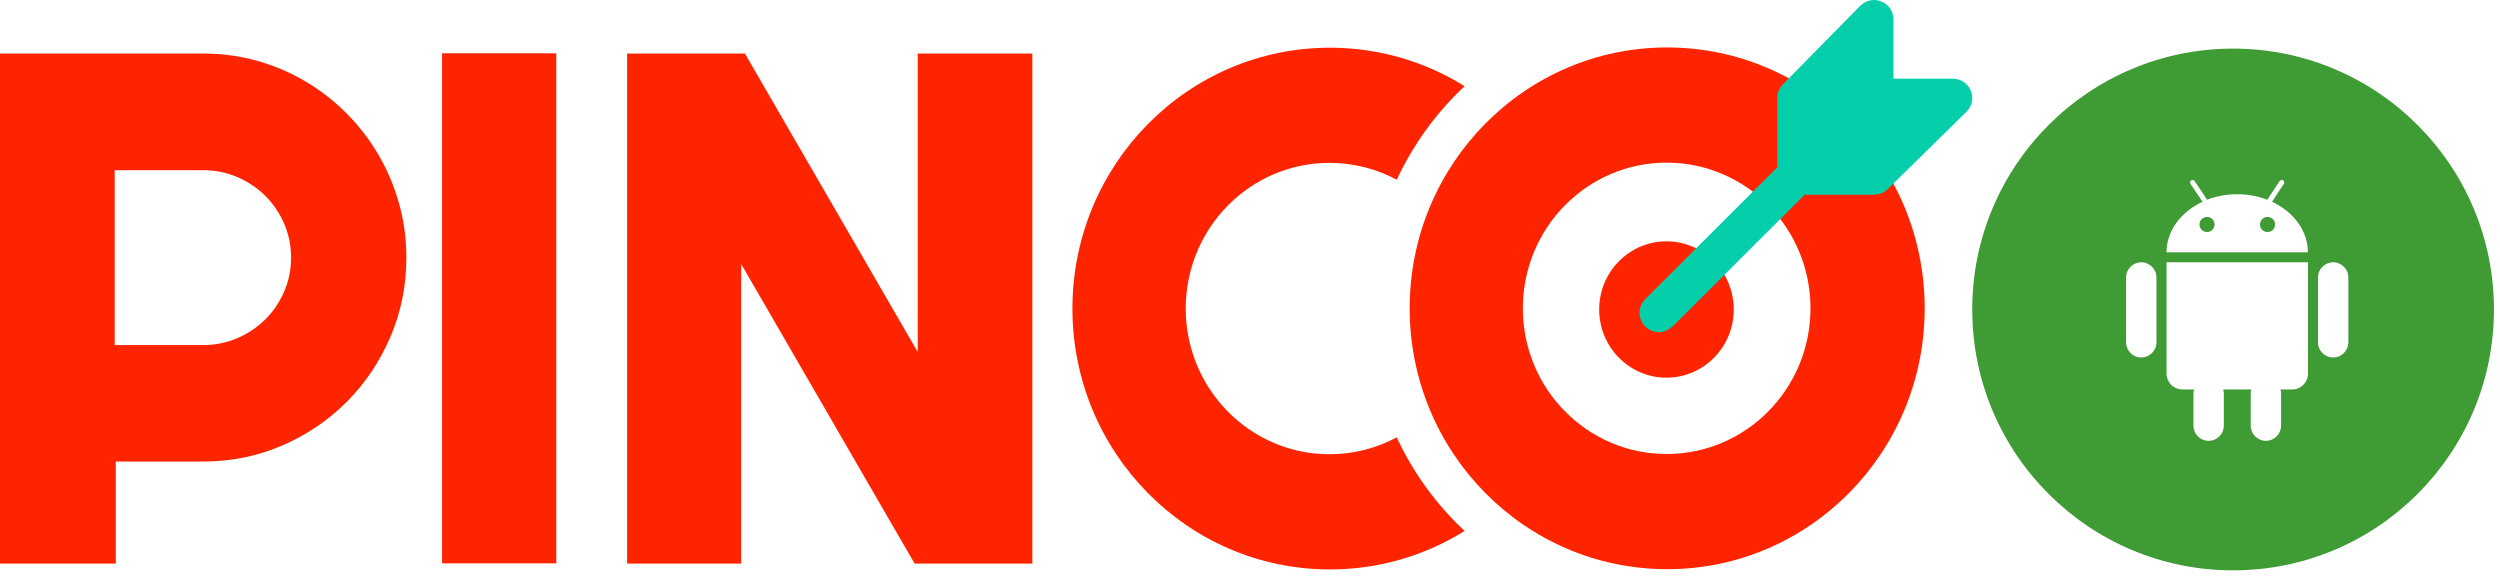
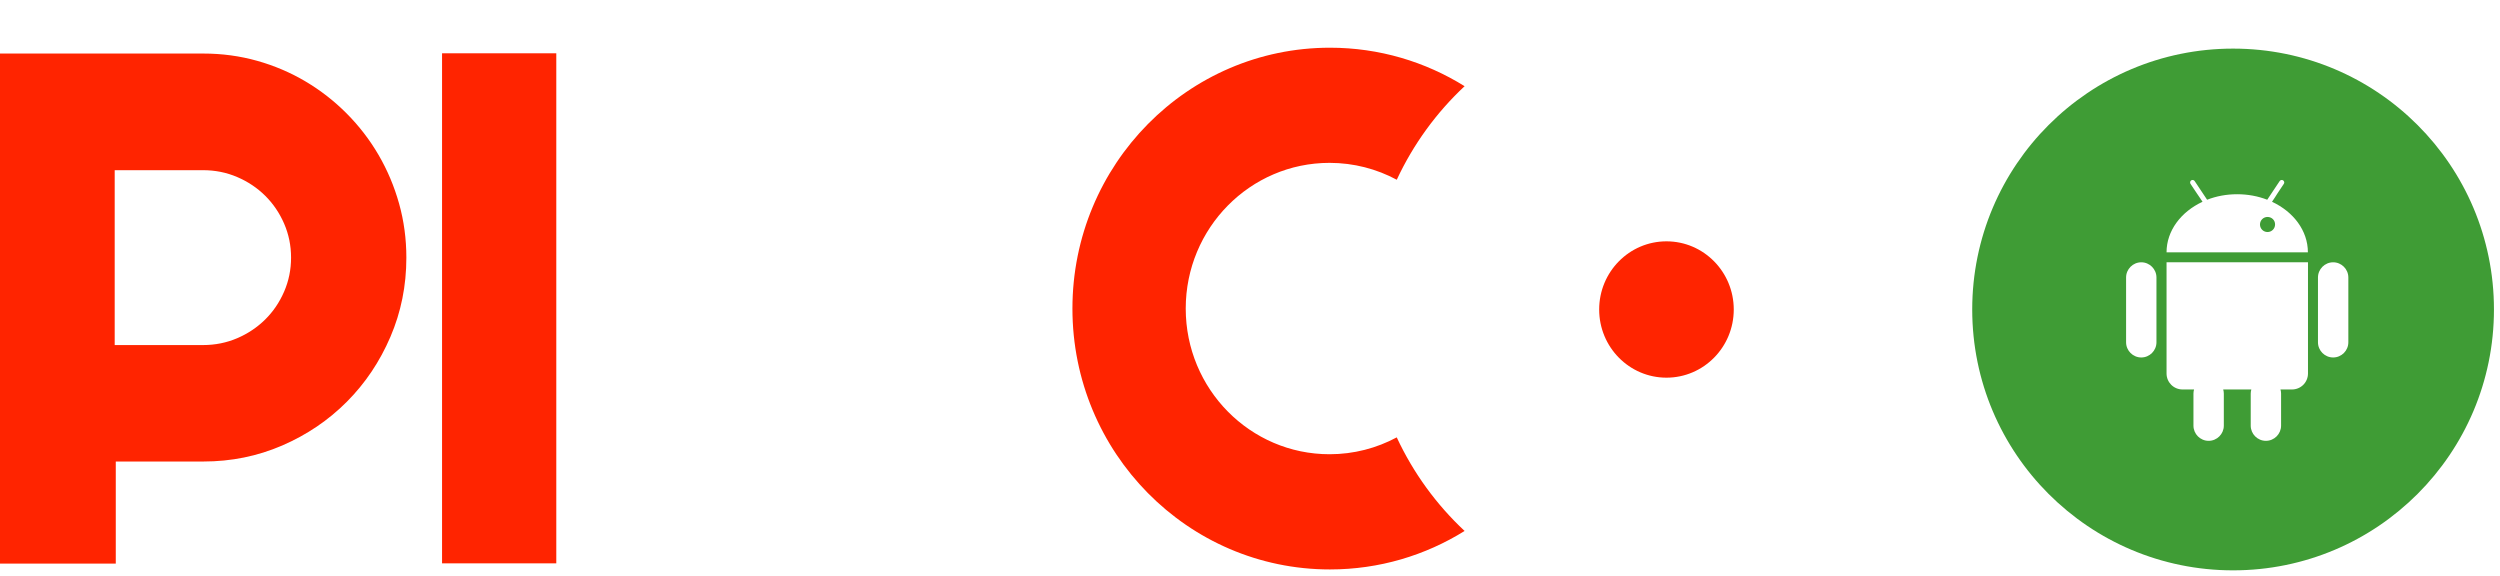
<svg xmlns="http://www.w3.org/2000/svg" width="360" height="83" viewBox="0 0 360 83" fill="none">
  <path d="M16.672 81.16H0V7.711H29.284C31.97 7.711 34.555 8.062 37.038 8.76C39.52 9.46 41.841 10.45 44.001 11.731C46.16 13.011 48.134 14.547 49.919 16.341C51.704 18.133 53.235 20.123 54.511 22.308C55.786 24.494 56.772 26.832 57.47 29.324C58.168 31.817 58.516 34.413 58.516 37.11C58.516 41.14 57.75 44.939 56.22 48.506C54.69 52.074 52.598 55.19 49.945 57.853C47.292 60.517 44.188 62.617 40.635 64.154C37.08 65.69 33.296 66.458 29.284 66.458H16.672V81.16ZM16.516 24.506V49.689H29.236C30.979 49.689 32.619 49.36 34.157 48.702C35.693 48.043 37.038 47.144 38.191 46.004C39.344 44.864 40.251 43.525 40.916 41.989C41.581 40.454 41.913 38.823 41.913 37.098C41.913 35.372 41.581 33.742 40.916 32.206C40.251 30.672 39.342 29.333 38.191 28.192C37.039 27.05 35.693 26.152 34.157 25.494C32.62 24.835 30.979 24.506 29.236 24.506H16.516Z" fill="#FF2400" />
  <path d="M80.106 81.122H63.656V7.675H80.106V81.122Z" fill="#FF2400" />
-   <path d="M131.705 81.16L106.732 38.019V81.16H90.305V7.711H107.271L132.156 50.694V7.711H148.659V81.16H131.705Z" fill="#FF2400" />
  <path d="M201.131 62.981C198.243 64.531 194.95 65.41 191.454 65.41C180.017 65.41 170.745 56.018 170.745 44.431C170.745 32.845 180.017 23.452 191.454 23.452C194.951 23.452 198.245 24.333 201.135 25.883C203.515 20.77 206.849 16.201 210.903 12.412C205.261 8.898 198.62 6.87 191.511 6.87C171.031 6.87 154.43 23.688 154.43 44.435C154.43 65.182 171.031 82 191.511 82C198.62 82 205.261 79.972 210.903 76.458C206.847 72.668 203.511 68.098 201.131 62.981Z" fill="#FF2400" />
-   <path d="M240.072 6.833C219.592 6.833 202.992 23.651 202.992 44.398C202.992 65.145 219.592 81.963 240.072 81.963C260.552 81.963 277.154 65.145 277.154 44.398C277.154 23.651 260.552 6.833 240.072 6.833ZM239.998 65.377C228.562 65.377 219.29 55.984 219.29 44.398C219.29 32.812 228.562 23.419 239.998 23.419C251.436 23.419 260.708 32.812 260.708 44.398C260.708 55.984 251.436 65.377 239.998 65.377Z" fill="#FF2400" />
  <path d="M239.971 54.385C245.323 54.385 249.661 49.99 249.661 44.569C249.661 39.147 245.323 34.752 239.971 34.752C234.621 34.752 230.281 39.147 230.281 44.569C230.281 49.99 234.621 54.385 239.971 54.385Z" fill="#FF2400" />
-   <path d="M283.79 13.045C283.358 12.004 282.34 11.326 281.212 11.326H272.658V2.786C272.658 1.661 271.982 0.643 270.936 0.213C269.894 -0.222 268.696 0.023 267.896 0.817L256.74 12.143C256.218 12.664 255.922 13.371 255.922 14.112V24.098L237.028 42.963C236.454 43.473 236.098 44.22 236.098 45.048C236.098 46.586 237.348 47.833 238.888 47.833C239.738 47.833 240.386 47.405 241.018 46.856L259.866 28.037H269.868C270.608 28.037 271.318 27.743 271.84 27.221L283.184 16.081C283.982 15.284 284.222 14.088 283.79 13.045Z" fill="#04CFAA" />
-   <path d="M317.809 31.241C317.207 31.241 316.723 31.725 316.723 32.327C316.723 32.929 317.207 33.413 317.809 33.413C318.41 33.413 318.894 32.929 318.894 32.327C318.894 31.725 318.41 31.241 317.809 31.241Z" fill="#3F9C35" />
  <path d="M326.523 31.241C325.922 31.241 325.438 31.725 325.438 32.327C325.438 32.929 325.922 33.413 326.523 33.413C327.125 33.413 327.609 32.929 327.609 32.327C327.624 31.725 327.14 31.241 326.523 31.241Z" fill="#3F9C35" />
  <path d="M321.565 7C300.816 7 284 23.816 284 44.565C284 65.314 300.816 82.13 321.565 82.13C342.314 82.13 359.13 65.314 359.13 44.565C359.13 23.816 342.314 7 321.565 7ZM310.53 49.29C310.53 50.493 309.547 51.476 308.344 51.476C307.141 51.476 306.157 50.493 306.157 49.29V39.957C306.157 38.754 307.141 37.771 308.344 37.771C309.547 37.771 310.53 38.754 310.53 39.957V49.29ZM332.35 39.591V41.073V53.78C332.35 55.057 331.323 56.084 330.046 56.084H328.388C328.447 56.275 328.476 56.48 328.476 56.686V56.803V57.537V61.293C328.476 62.496 327.493 63.48 326.29 63.48C325.087 63.48 324.104 62.496 324.104 61.293V57.537V56.803V56.686C324.104 56.48 324.133 56.275 324.192 56.084H320.142C320.2 56.275 320.23 56.48 320.23 56.686V56.803V57.537V61.293C320.23 62.496 319.247 63.48 318.043 63.48C316.84 63.48 315.857 62.496 315.857 61.293V57.537V56.803V56.686C315.857 56.48 315.886 56.275 315.945 56.084H314.287C313.01 56.084 311.983 55.057 311.983 53.78V41.073V39.591V37.771H312.144H332.189H332.35V39.591ZM311.983 36.333C311.983 33.222 314.067 30.493 317.163 29.055L316.752 28.439L316.341 27.837L315.431 26.472C315.329 26.311 315.373 26.076 315.534 25.973C315.695 25.856 315.93 25.915 316.033 26.076L317.001 27.529L317.412 28.145L317.823 28.761C319.144 28.248 320.597 27.969 322.152 27.969C323.693 27.969 325.16 28.248 326.481 28.761L326.892 28.145L327.302 27.529L328.271 26.076C328.374 25.915 328.608 25.856 328.77 25.973C328.931 26.091 328.99 26.311 328.873 26.472L327.963 27.837L327.581 28.439L327.17 29.055C330.252 30.493 332.336 33.208 332.336 36.333H311.983ZM338.161 49.29C338.161 50.493 337.178 51.476 335.975 51.476C334.771 51.476 333.788 50.493 333.788 49.29V39.957C333.788 38.754 334.771 37.771 335.975 37.771C337.178 37.771 338.161 38.754 338.161 39.957V49.29Z" fill="#3F9C35" />
</svg>